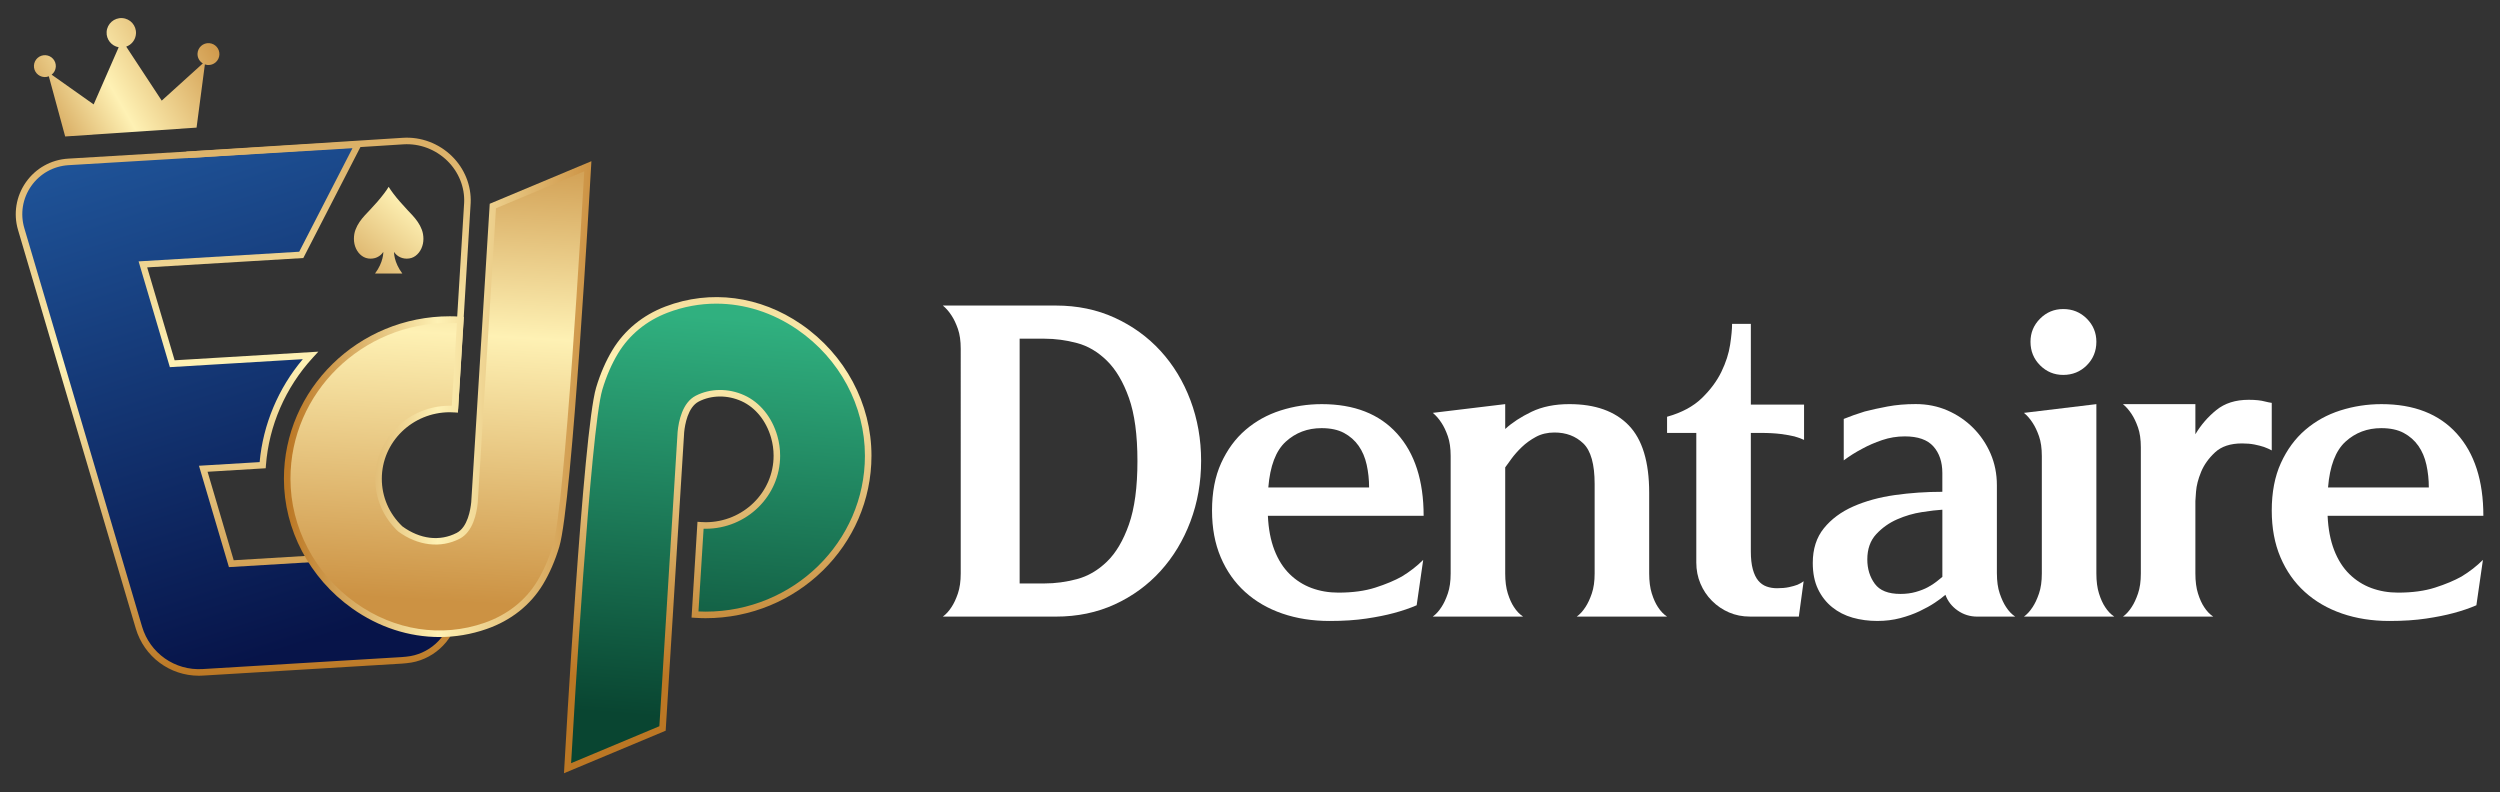
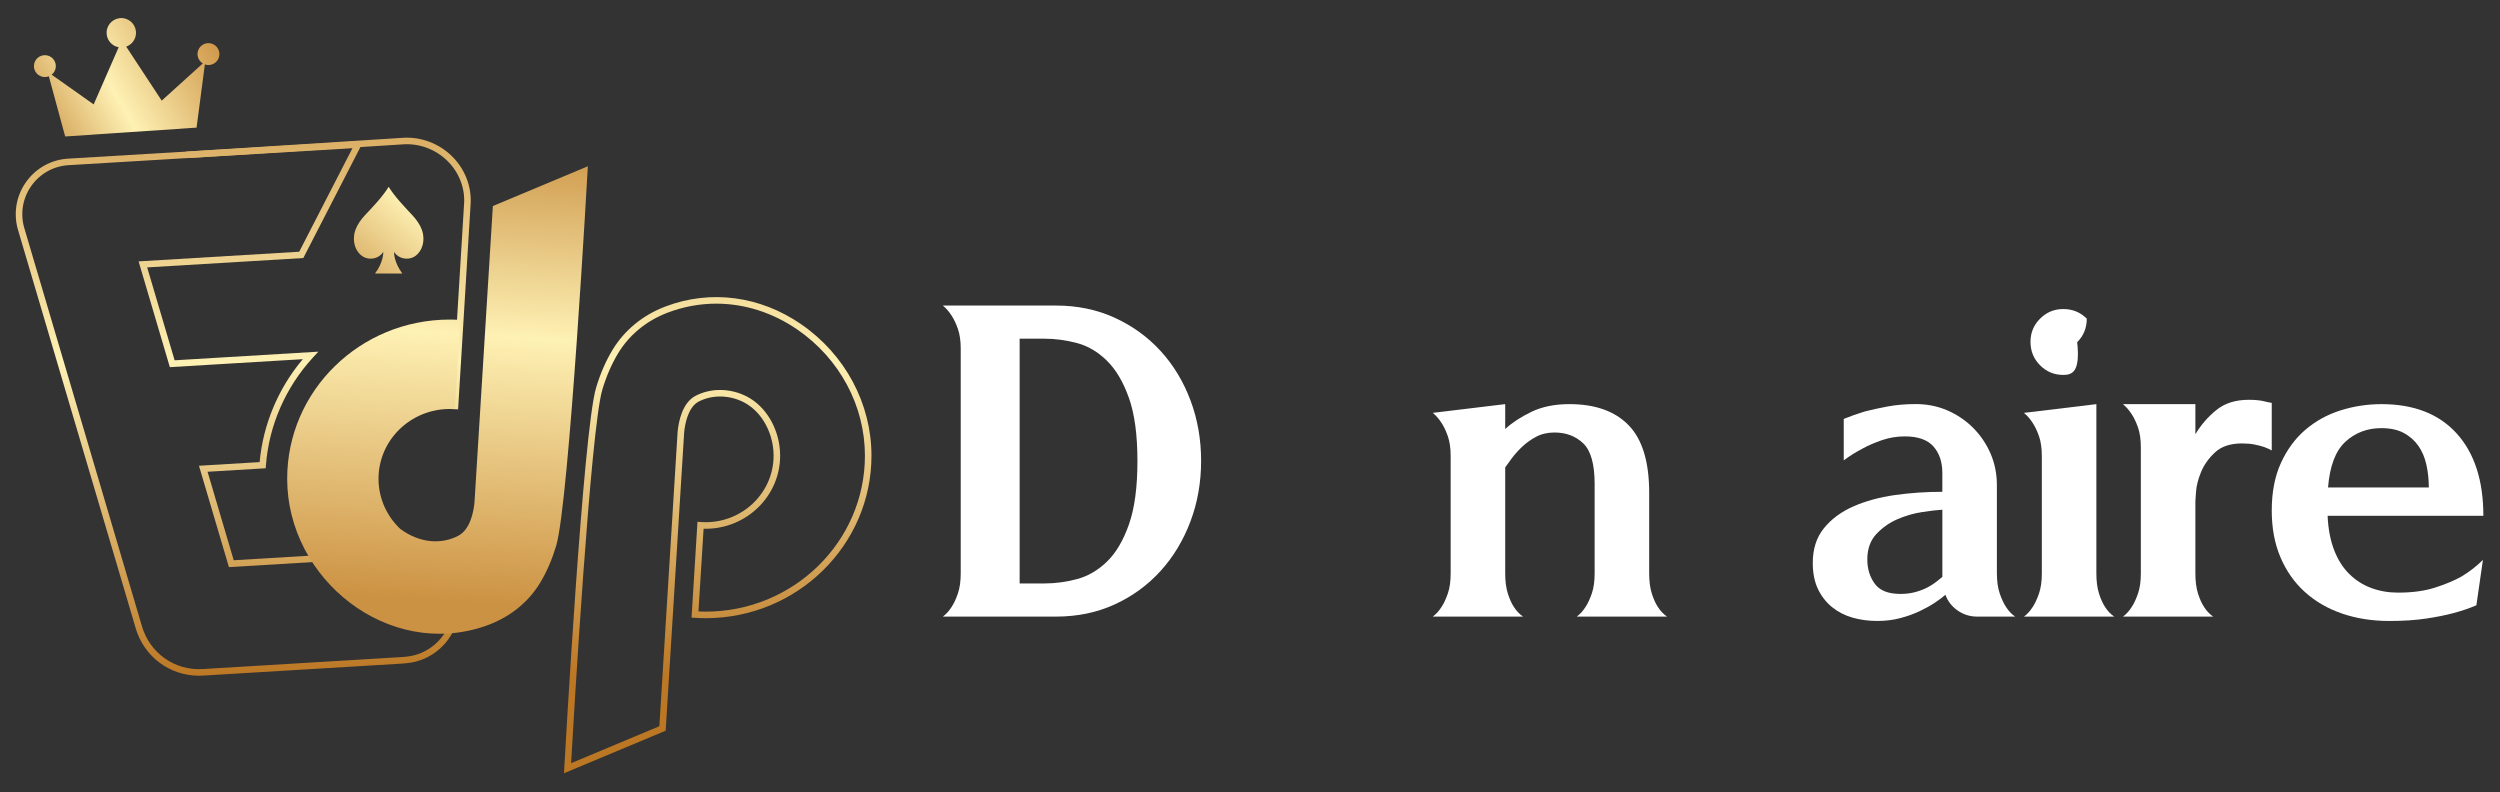
<svg xmlns="http://www.w3.org/2000/svg" version="1.1" id="Layer_2" x="0px" y="0px" viewBox="0 0 1422.78 450.78" style="enable-background:new 0 0 1422.78 450.78;" xml:space="preserve">
  <rect x="0" y="0" width="1422.78" height="450.78" fill="#333333" stroke="none" />
  <style type="text/css">
	.st0{fill:url(#SVGID_1_);}
	.st1{fill:url(#SVGID_00000096026890531186311490000005820802549209575320_);}
	.st2{fill:url(#SVGID_00000171696537809770157320000014339011232246573502_);}
	.st3{fill:url(#SVGID_00000149376106729834255430000016289031772295531918_);}
	.st4{fill:url(#SVGID_00000056428096157411266110000016428226852583632019_);}
	.st5{fill:url(#SVGID_00000005984142020002848980000015490038380302002584_);}
	.st6{fill:url(#SVGID_00000058554306558270969620000004505175190892664992_);}
	.st7{fill:url(#SVGID_00000169531893643309288870000002051151470581521580_);}
	.st8{fill:url(#SVGID_00000163791235906021024860000011333640436180595103_);}
	.st9{fill:#FFFFFF;}
</style>
  <g>
    <g>
      <g>
        <linearGradient id="SVGID_1_" gradientUnits="userSpaceOnUse" x1="5.813" y1="88.099" x2="124.993" y2="18.793">
          <stop offset="0.012" style="stop-color:#BB7724" />
          <stop offset="0.5" style="stop-color:#FEF1B4" />
          <stop offset="1" style="stop-color:#CC9243" />
        </linearGradient>
        <path class="st0" d="M119.02,24.56c-3.44-0.21-6.39,2.41-6.6,5.84c-0.14,2.4,1.1,4.53,3.02,5.69l-23.4,21.18l-20.2-30.73     c3.07-1.09,5.34-3.93,5.55-7.38c0.28-4.62-3.24-8.58-7.85-8.86c-4.62-0.28-8.58,3.24-8.86,7.85c-0.26,4.28,2.75,8,6.86,8.74     L53.3,59.42L29.39,42.5c1.34-1.06,2.25-2.65,2.37-4.49c0.21-3.44-2.41-6.39-5.84-6.6s-6.39,2.41-6.6,5.84     c-0.21,3.44,2.41,6.39,5.84,6.6c0.93,0.06,1.82-0.11,2.63-0.43l9.3,34.25l37.39-2.52l37.39-2.52l4.73-35.99     c0.53,0.18,1.08,0.32,1.66,0.36c3.44,0.21,6.39-2.41,6.6-5.84C125.07,27.72,122.45,24.77,119.02,24.56z" />
        <g>
          <linearGradient id="SVGID_00000024723410616761175300000011966792947526398099_" gradientUnits="userSpaceOnUse" x1="95.223" y1="68.32" x2="189.952" y2="361.251">
            <stop offset="0" style="stop-color:#1F5499" />
            <stop offset="1" style="stop-color:#071449" />
          </linearGradient>
-           <path style="fill:url(#SVGID_00000024723410616761175300000011966792947526398099_);" d="M131.64,320.81l-15.96-54.02l33.8-2.03      c1.78-23.93,11.75-45.66,27.19-62.47l-78.66,4.72l-16.7-56.53l90.14-5.41l32.3-62.77L38.91,92.14      c-19.17,1.15-32.29,19.84-26.85,38.26L79.04,357.1c4.71,15.95,19.81,26.54,36.42,25.54l113.17-6.81l2.65-0.24      c13.65-1.22,24.87-11.28,27.57-24.71l0.77-3.84l23.88-35.34L131.64,320.81z" />
        </g>
        <linearGradient id="SVGID_00000032641993322831348750000008073334885358611332_" gradientUnits="userSpaceOnUse" x1="148.059" y1="389.133" x2="148.059" y2="23.359">
          <stop offset="0.012" style="stop-color:#BB7724" />
          <stop offset="0.5" style="stop-color:#FEF1B4" />
          <stop offset="1" style="stop-color:#CC9243" />
        </linearGradient>
        <path style="fill:url(#SVGID_00000032641993322831348750000008073334885358611332_);" d="M113.25,384.57     c-16.63,0-31.23-10.81-36-26.95L10.28,130.93c-2.76-9.33-1.13-19.24,4.45-27.21c5.59-7.96,14.36-12.86,24.07-13.44l168.1-10.05     l-34.28,66.62l-88.86,5.33l15.62,52.87l81.79-4.91l-3.12,3.4c-15.54,16.91-25.02,38.69-26.71,61.34l-0.12,1.62l-33.09,1.99     l14.88,50.36l154.15-9.26l-25.78,38.16l-0.7,3.48c-2.85,14.14-14.87,24.91-29.23,26.2l-2.65,0.24l-113.22,6.82     C114.8,384.55,114.02,384.57,113.25,384.57z M200.59,84.34L39.02,94c-8.57,0.51-16.31,4.84-21.24,11.86     c-4.93,7.03-6.36,15.78-3.93,24.01l66.98,226.69c4.49,15.21,18.7,25.18,34.52,24.21l113.17-6.81l2.6-0.23     c12.73-1.14,23.39-10.69,25.91-23.23l0.85-4.21l21.97-32.52l-149.57,8.98l-17.05-57.69l34.53-2.07     c1.94-21.41,10.59-42,24.57-58.58l-75.67,4.54l-17.79-60.2l91.41-5.49L200.59,84.34z" />
        <linearGradient id="SVGID_00000173121601016388924040000012837911746060342154_" gradientUnits="userSpaceOnUse" x1="187" y1="389.133" x2="187" y2="23.359">
          <stop offset="0.012" style="stop-color:#BB7724" />
          <stop offset="0.5" style="stop-color:#FEF1B4" />
          <stop offset="1" style="stop-color:#CC9243" />
        </linearGradient>
        <path style="fill:url(#SVGID_00000173121601016388924040000012837911746060342154_);" d="M260.71,232.97l-3.72-0.23l7.16-117.39     c0.4-8.77-3.08-17.45-9.54-23.79c-6.69-6.57-15.82-10-25.06-9.42l-123.24,7.84l-0.24-3.72l123.24-7.84     c10.29-0.65,20.46,3.17,27.9,10.48c7.22,7.09,11.1,16.8,10.65,26.65L260.71,232.97z" />
        <linearGradient id="SVGID_00000097490384707040953990000006880518765304756124_" gradientUnits="userSpaceOnUse" x1="177.899" y1="187.094" x2="235.812" y2="118.225">
          <stop offset="0.012" style="stop-color:#BB7724" />
          <stop offset="1" style="stop-color:#FEF1B4" />
        </linearGradient>
        <path style="fill:url(#SVGID_00000097490384707040953990000006880518765304756124_);" d="M240.06,130.72     c-0.6-1.59-1.37-3.06-2.3-4.4c-0.93-1.35-1.92-2.58-2.96-3.71c-1.04-1.12-1.99-2.13-2.85-3.03c-1.39-1.48-2.81-3.05-4.24-4.69     c-1.44-1.64-2.73-3.21-3.86-4.72c-1.14-1.5-1.99-2.74-2.56-3.71c-0.06-0.14-0.13-0.14-0.19,0c-0.57,0.97-1.42,2.2-2.56,3.71     c-1.14,1.5-2.42,3.08-3.84,4.72c-1.42,1.64-2.85,3.2-4.27,4.69c-0.85,0.9-1.8,1.91-2.85,3.03c-1.04,1.12-2.03,2.36-2.96,3.71     c-0.93,1.35-1.7,2.82-2.3,4.4c-0.6,1.59-0.9,3.32-0.9,5.18c0,2,0.39,3.86,1.19,5.57c0.79,1.71,1.9,3.09,3.34,4.15     c1.44,1.05,3.09,1.58,4.96,1.58c1.8,0,3.41-0.47,4.81-1.4c0.99-0.66,1.78-1.45,2.37-2.38l0.05,0.05c0,0,0.22,5.62-4.71,12.2h7.77     h7.77c-4.94-6.58-4.71-12.2-4.71-12.2l0,0l0.05-0.05c0.59,0.93,1.38,1.73,2.37,2.38c1.41,0.93,3.01,1.4,4.81,1.4     c1.9,0,3.56-0.53,4.98-1.58c1.42-1.05,2.53-2.44,3.32-4.15c0.79-1.71,1.19-3.57,1.19-5.57     C240.96,134.03,240.66,132.31,240.06,130.72z" />
      </g>
      <g>
        <linearGradient id="SVGID_00000144327357242154004410000003227201316801033914_" gradientUnits="userSpaceOnUse" x1="257.298" y1="37.617" x2="239.856" y2="341.39">
          <stop offset="0.012" style="stop-color:#BB7724" />
          <stop offset="0.5" style="stop-color:#FEF1B4" />
          <stop offset="1" style="stop-color:#CC9243" />
        </linearGradient>
        <path style="fill:url(#SVGID_00000144327357242154004410000003227201316801033914_);" d="M334.55,94.62l-54.05,22.63     l-10.47,168.78c-0.51,5.18-2.39,15.34-9.27,18.91c-9.39,4.86-21.57,4.45-32.97-3.93c-7.62-7.22-12.37-17.33-12.37-28.54     c0-21.93,18.16-39.71,40.56-39.71c0.97,0,1.92,0.05,2.87,0.11l3.15-50.79c-1.99-0.13-4-0.21-6.02-0.21     c-51.11,0-92.54,40.56-92.54,90.6c0,57.3,57.66,102.95,112.86,83.77c12.92-4.49,23.95-12.76,31.09-24.56     c3.98-6.58,6.95-13.74,9.15-21.1C323.9,285.92,334.55,94.62,334.55,94.62z" />
        <linearGradient id="SVGID_00000170974034776052128570000001113953108130554759_" gradientUnits="userSpaceOnUse" x1="161.576" y1="227.145" x2="336.57" y2="227.145">
          <stop offset="0.012" style="stop-color:#BB7724" />
          <stop offset="0.5" style="stop-color:#FEF1B4" />
          <stop offset="1" style="stop-color:#CC9243" />
        </linearGradient>
-         <path style="fill:url(#SVGID_00000170974034776052128570000001113953108130554759_);" d="M250.1,362.54     c-17.33,0-34.58-5.54-49.73-16.32c-24.29-17.27-38.79-44.85-38.79-73.76c0-50.98,42.35-92.46,94.41-92.46     c1.86,0,3.81,0.07,6.14,0.22l1.86,0.12l-3.38,54.51l-1.87-0.13c-1.05-0.07-1.92-0.11-2.75-0.11c-21.34,0-38.7,16.98-38.7,37.85     c0,10.29,4.16,19.91,11.7,27.1c10.04,7.33,21.3,8.69,30.92,3.71c6.23-3.22,7.86-13.27,8.27-17.44l10.53-169.87l57.86-24.22     l-0.17,2.97c-0.44,7.82-10.74,191.8-18.09,216.39c-2.38,7.98-5.53,15.22-9.34,21.53c-7.12,11.77-18.21,20.53-32.07,25.35     C268.14,361.04,259.11,362.54,250.1,362.54z M255.98,183.73c-50,0-90.68,39.81-90.68,88.74c0,27.71,13.91,54.15,37.22,70.72     c22.04,15.67,48.7,19.79,73.16,11.29c13.03-4.53,23.44-12.74,30.1-23.76c3.65-6.04,6.67-12.99,8.96-20.67     c6.72-22.5,16.38-188.21,17.77-212.56l-50.23,21.03l-10.39,167.62c-0.59,6-2.7,16.53-10.27,20.45     c-10.79,5.58-23.85,4.06-34.93-4.08l-0.18-0.15c-8.35-7.91-12.95-18.52-12.95-29.89c0-22.92,19.03-41.57,42.43-41.57     c0.37,0,0.74,0.01,1.13,0.02l2.92-47.08C258.57,183.76,257.25,183.73,255.98,183.73z" />
      </g>
      <g>
        <linearGradient id="SVGID_00000152962897110840389180000012871523276955801239_" gradientUnits="userSpaceOnUse" x1="420.694" y1="181.962" x2="403.245" y2="410.244">
          <stop offset="0" style="stop-color:#30B07F" />
          <stop offset="1" style="stop-color:#094531" />
        </linearGradient>
-         <path style="fill:url(#SVGID_00000152962897110840389180000012871523276955801239_);" d="M322.99,437.2l54.05-22.63l10.47-168.78     c0.51-5.18,2.39-15.34,9.27-18.91c14.86-7.69,32.7,0.09,40.67,13.91c10.14,17.59,3.22,40.71-13.35,51.57     c-6.67,4.37-14.57,6.69-22.54,6.69c-0.97,0-1.92-0.05-2.87-0.11l-3.15,50.79c1.99,0.13,4,0.21,6.02,0.21     c51.11,0,92.54-40.56,92.54-90.6c0-58.14-59.01-104.36-114.75-83.17c-12.11,4.61-22.46,12.83-29.19,23.95     c-3.98,6.58-6.95,13.74-9.15,21.1C333.64,245.89,322.99,437.2,322.99,437.2z" />
        <linearGradient id="SVGID_00000066501834721860485130000000349932321199525542_" gradientUnits="userSpaceOnUse" x1="408.466" y1="389.133" x2="408.466" y2="23.359">
          <stop offset="0.012" style="stop-color:#BB7724" />
          <stop offset="0.5" style="stop-color:#FEF1B4" />
          <stop offset="1" style="stop-color:#CC9243" />
        </linearGradient>
        <path style="fill:url(#SVGID_00000066501834721860485130000000349932321199525542_);" d="M320.97,440.06l0.17-2.97     c0.44-7.82,10.74-191.8,18.09-216.39c2.38-7.98,5.53-15.22,9.34-21.53c6.82-11.28,17.24-19.83,30.13-24.73     c25.66-9.76,53.84-6.06,77.32,10.13c25.02,17.25,39.95,45.21,39.95,74.79c0,50.98-42.35,92.46-94.4,92.46     c-1.84,0-3.79-0.07-6.14-0.22l-1.86-0.12l3.38-54.52l1.87,0.13c1.05,0.07,1.92,0.11,2.75,0.11c21.34,0,38.7-16.98,38.7-37.85     c0-3.46-0.48-6.89-1.42-10.19c-2.76-9.64-8.88-17.23-16.8-20.83c-8.01-3.63-17.13-3.55-24.4,0.21     c-6.23,3.22-7.86,13.27-8.27,17.44l-10.53,169.87L320.97,440.06z M407.63,172.81c-9.31,0-18.62,1.69-27.62,5.11     c-12.1,4.6-21.87,12.62-28.26,23.18c-3.65,6.04-6.67,12.99-8.96,20.67c-6.72,22.5-16.38,188.21-17.77,212.56l50.23-21.03     l10.39-167.62c0.59-6,2.7-16.53,10.27-20.45c8.27-4.28,18.61-4.39,27.65-0.29c8.92,4.04,15.79,12.5,18.85,23.19     c1.04,3.63,1.57,7.41,1.57,11.22c0,22.92-19.03,41.57-42.43,41.57c-0.37,0-0.74-0.01-1.13-0.02l-2.92,47.08     c1.48,0.07,2.79,0.11,4.05,0.11c50,0,90.68-39.81,90.68-88.74c0-28.35-14.33-55.16-38.34-71.72     C439.68,177.83,423.68,172.81,407.63,172.81z" />
      </g>
    </g>
    <g>
      <path class="st9" d="M570.1,173.89h17.13h13.66c12.25,0,23.42,2.32,33.52,6.95c10.1,4.64,18.79,10.92,26.07,18.87    c7.28,7.95,12.95,17.3,17.01,28.06c4.05,10.76,6.08,22.27,6.08,34.51c0,12.25-2.03,23.75-6.08,34.51    c-4.06,10.76-9.73,20.15-17.01,28.18c-7.29,8.03-15.97,14.36-26.07,19c-10.1,4.64-21.27,6.95-33.52,6.95H570.1h-33.52    c1.82-1.32,3.48-3.14,4.97-5.46c1.32-1.99,2.52-4.55,3.6-7.7c1.07-3.14,1.61-6.95,1.61-11.42V198.47c0-4.47-0.54-8.23-1.61-11.3    c-1.08-3.06-2.28-5.59-3.6-7.57c-1.49-2.32-3.15-4.22-4.97-5.71H570.1z M594.44,332.05c6.12,0,12.29-0.83,18.5-2.48    s11.88-4.95,17.01-9.91c5.13-4.96,9.31-12.02,12.54-21.19c3.23-9.17,4.84-21.19,4.84-36.06c0-14.87-1.61-26.85-4.84-35.94    c-3.23-9.09-7.41-16.15-12.54-21.19c-5.13-5.04-10.8-8.39-17.01-10.04c-6.21-1.65-12.38-2.48-18.5-2.48h-14.15v139.29H594.44z" />
-       <path class="st9" d="M752.22,230c18.5,0,32.79,5.59,42.87,16.76c10.08,11.17,15.12,26.78,15.12,46.8h-88.64    c0.33,7.45,1.57,13.95,3.71,19.49c2.15,5.55,5.04,10.1,8.67,13.66c3.63,3.56,7.8,6.21,12.5,7.95c4.7,1.74,9.78,2.61,15.23,2.61    c8.09,0,15.1-0.95,21.04-2.86c5.94-1.9,10.98-4.01,15.11-6.33c4.62-2.81,8.66-5.96,12.13-9.44l-3.72,25.82    c-3.8,1.66-8.18,3.15-13.13,4.47c-4.3,1.16-9.46,2.2-15.49,3.1c-6.03,0.91-13.01,1.37-20.94,1.37c-9.75,0-18.71-1.41-26.89-4.22    s-15.24-6.91-21.18-12.29c-5.95-5.38-10.57-11.96-13.88-19.74c-3.31-7.78-4.95-16.64-4.95-26.57c0-10.43,1.73-19.45,5.2-27.06    c3.47-7.61,8.09-13.91,13.87-18.87c5.78-4.97,12.43-8.65,19.95-11.05C736.32,231.21,744.13,230,752.22,230z M752.1,243.66    c-7.95,0-14.73,2.57-20.36,7.7c-5.63,5.13-8.94,13.82-9.93,26.07h57.36c0-4.47-0.46-8.77-1.37-12.91    c-0.91-4.14-2.44-7.74-4.59-10.8c-2.15-3.06-4.93-5.5-8.32-7.33C761.49,244.57,757.23,243.66,752.1,243.66z" />
      <path class="st9" d="M940.06,337.76c0.99,3.15,2.15,5.71,3.48,7.7c1.49,2.32,3.23,4.14,5.21,5.46h-51.4    c1.82-1.32,3.48-3.14,4.97-5.46c1.32-1.99,2.52-4.55,3.6-7.7c1.08-3.14,1.61-6.95,1.61-11.42v-50.9c0-11.25-2.15-18.95-6.46-23.09    c-4.31-4.14-9.77-6.21-16.39-6.21c-3.97,0-7.49,0.83-10.55,2.48c-3.06,1.66-5.75,3.6-8.07,5.83c-2.32,2.24-4.26,4.43-5.83,6.58    c-1.58,2.15-2.77,3.81-3.6,4.97v60.33c0,4.47,0.5,8.28,1.49,11.42c0.99,3.15,2.15,5.71,3.48,7.7c1.49,2.32,3.23,4.14,5.21,5.46    h-51.4c1.82-1.32,3.48-3.14,4.97-5.46c1.32-1.99,2.52-4.55,3.6-7.7c1.08-3.14,1.61-6.95,1.61-11.42v-66.79    c0-4.47-0.54-8.23-1.61-11.3c-1.08-3.06-2.28-5.59-3.6-7.57c-1.49-2.32-3.15-4.22-4.97-5.71l41.22-4.97v14.15    c3.97-3.64,8.98-6.91,15.02-9.81c6.04-2.89,13.2-4.34,21.48-4.34c14.73,0,25.99,4.01,33.77,12.04    c7.78,8.03,11.67,20.82,11.67,38.36v45.93C938.57,330.81,939.07,334.62,940.06,337.76z" />
-       <path class="st9" d="M996.42,230.25h30.29v20.11c-1.33-0.66-3.15-1.32-5.46-1.99c-1.99-0.5-4.55-0.95-7.7-1.37    c-3.15-0.41-7.04-0.62-11.67-0.62h-5.46v67.29c0,4.14,0.37,7.57,1.12,10.3c0.75,2.73,1.78,4.88,3.1,6.46    c1.32,1.58,2.89,2.69,4.72,3.35c1.82,0.66,3.81,0.99,5.96,0.99c2.65,0,4.92-0.21,6.83-0.62c1.9-0.41,3.51-0.87,4.84-1.37    c1.49-0.66,2.65-1.32,3.48-1.99l-2.73,20.11h-27.81c-4.31,0-8.28-0.78-11.92-2.36c-3.64-1.57-6.87-3.76-9.68-6.58    c-2.82-2.81-5.01-6.08-6.58-9.81c-1.58-3.72-2.36-7.74-2.36-12.04v-73.74h-16.64v-9.19c8.28-2.32,14.85-5.83,19.74-10.55    c4.88-4.72,8.6-9.72,11.17-15.02c2.56-5.3,4.22-10.43,4.97-15.39s1.12-8.94,1.12-11.92h10.68V230.25z" />
      <path class="st9" d="M1136.46,326.34c0,4.47,0.54,8.28,1.61,11.42c1.08,3.15,2.27,5.71,3.6,7.7c1.49,2.32,3.23,4.14,5.21,5.46    h-21.6c-4.14,0-7.86-1.16-11.17-3.48c-3.31-2.32-5.63-5.29-6.95-8.94c-1.49,1.33-3.48,2.82-5.96,4.47    c-2.48,1.66-5.38,3.27-8.69,4.84c-3.31,1.58-6.99,2.9-11.05,3.97c-4.06,1.07-8.4,1.61-13.04,1.61c-4.97,0-9.64-0.62-14.03-1.86    c-4.39-1.24-8.28-3.23-11.67-5.96c-3.39-2.73-6.08-6.16-8.07-10.3c-1.99-4.14-2.98-9.1-2.98-14.9c0-7.95,2.11-14.53,6.33-19.74    s9.81-9.35,16.76-12.42c6.95-3.06,14.81-5.21,23.59-6.46c8.77-1.24,17.79-1.86,27.06-1.86v-10.68c0-6.29-1.7-11.34-5.09-15.15    c-3.39-3.81-8.81-5.71-16.26-5.71c-4.47,0-8.78,0.71-12.91,2.11c-4.14,1.41-7.86,3.02-11.17,4.84c-3.81,1.99-7.37,4.22-10.68,6.7    v-23.59c3.64-1.49,7.61-2.89,11.92-4.22c3.81-0.99,8.15-1.94,13.04-2.86c4.88-0.91,10.22-1.37,16.01-1.37c6.46,0,12.45,1.2,18,3.6    c5.54,2.4,10.43,5.71,14.65,9.93c4.22,4.22,7.53,9.11,9.93,14.65c2.4,5.55,3.6,11.55,3.6,18V326.34z M1062.71,318.4    c0,5.3,1.4,9.89,4.22,13.78c2.81,3.89,7.7,5.83,14.65,5.83c3.14,0,6.04-0.37,8.69-1.12c2.65-0.75,4.97-1.65,6.95-2.73    c1.99-1.08,3.64-2.15,4.97-3.23c1.32-1.08,2.4-1.94,3.23-2.61v-38.24c-2.98,0.17-6.87,0.62-11.67,1.37    c-4.8,0.74-9.48,2.11-14.03,4.1c-4.55,1.99-8.53,4.8-11.92,8.44C1064.41,307.64,1062.71,312.44,1062.71,318.4z" />
-       <path class="st9" d="M1193.07,326.34c0,4.47,0.5,8.28,1.49,11.42c0.99,3.15,2.15,5.71,3.48,7.7c1.49,2.32,3.23,4.14,5.21,5.46    h-51.4c1.82-1.32,3.48-3.14,4.97-5.46c1.32-1.99,2.52-4.55,3.6-7.7c1.08-3.14,1.61-6.95,1.61-11.42v-66.79    c0-4.47-0.54-8.23-1.61-11.3c-1.08-3.06-2.28-5.59-3.6-7.57c-1.49-2.32-3.15-4.22-4.97-5.71l41.22-4.97V326.34z M1174.2,213.37    c-5.13,0-9.52-1.82-13.16-5.46c-3.64-3.64-5.46-8.11-5.46-13.41c0-5.13,1.82-9.52,5.46-13.16c3.64-3.64,8.03-5.46,13.16-5.46    c5.3,0,9.77,1.82,13.41,5.46c3.64,3.64,5.46,8.03,5.46,13.16c0,5.3-1.82,9.77-5.46,13.41    C1183.96,211.55,1179.49,213.37,1174.2,213.37z" />
+       <path class="st9" d="M1193.07,326.34c0,4.47,0.5,8.28,1.49,11.42c0.99,3.15,2.15,5.71,3.48,7.7c1.49,2.32,3.23,4.14,5.21,5.46    h-51.4c1.82-1.32,3.48-3.14,4.97-5.46c1.32-1.99,2.52-4.55,3.6-7.7c1.08-3.14,1.61-6.95,1.61-11.42v-66.79    c0-4.47-0.54-8.23-1.61-11.3c-1.08-3.06-2.28-5.59-3.6-7.57c-1.49-2.32-3.15-4.22-4.97-5.71l41.22-4.97V326.34z M1174.2,213.37    c-5.13,0-9.52-1.82-13.16-5.46c-3.64-3.64-5.46-8.11-5.46-13.41c0-5.13,1.82-9.52,5.46-13.16c3.64-3.64,8.03-5.46,13.16-5.46    c5.3,0,9.77,1.82,13.41,5.46c0,5.3-1.82,9.77-5.46,13.41    C1183.96,211.55,1179.49,213.37,1174.2,213.37z" />
      <path class="st9" d="M1261.35,233.36c4.8-3.89,10.92-5.83,18.37-5.83c1.99,0,3.76,0.08,5.34,0.25c1.57,0.17,2.94,0.42,4.1,0.75    c1.32,0.33,2.56,0.58,3.72,0.75v27.06c-1.16-0.66-2.65-1.32-4.47-1.99c-1.49-0.5-3.27-0.95-5.34-1.37    c-2.07-0.41-4.43-0.62-7.08-0.62c-6.62,0-11.75,1.7-15.39,5.09c-3.64,3.39-6.29,7.12-7.95,11.17c-1.66,4.06-2.61,7.78-2.86,11.17    c-0.25,3.39-0.37,5.17-0.37,5.34v41.22c0,4.47,0.5,8.28,1.49,11.42c0.99,3.15,2.15,5.71,3.48,7.7c1.49,2.32,3.23,4.14,5.21,5.46    h-51.4c1.82-1.32,3.48-3.14,4.97-5.46c1.32-1.99,2.52-4.55,3.6-7.7c1.08-3.14,1.61-6.95,1.61-11.42v-71.76    c0-4.47-0.54-8.23-1.61-11.3c-1.08-3.06-2.28-5.59-3.6-7.57c-1.49-2.32-3.15-4.22-4.97-5.71h41.22v17.13    C1252.57,241.84,1256.54,237.25,1261.35,233.36z" />
      <path class="st9" d="M1355.32,230c18.5,0,32.79,5.59,42.87,16.76c10.08,11.17,15.12,26.78,15.12,46.8h-88.64    c0.33,7.45,1.57,13.95,3.71,19.49c2.15,5.55,5.04,10.1,8.67,13.66c3.63,3.56,7.8,6.21,12.5,7.95c4.7,1.74,9.78,2.61,15.23,2.61    c8.09,0,15.1-0.95,21.04-2.86c5.94-1.9,10.98-4.01,15.11-6.33c4.62-2.81,8.66-5.96,12.13-9.44l-3.72,25.82    c-3.8,1.66-8.18,3.15-13.13,4.47c-4.3,1.16-9.46,2.2-15.49,3.1c-6.03,0.91-13.01,1.37-20.94,1.37c-9.75,0-18.71-1.41-26.89-4.22    s-15.24-6.91-21.18-12.29c-5.95-5.38-10.57-11.96-13.88-19.74c-3.31-7.78-4.95-16.64-4.95-26.57c0-10.43,1.73-19.45,5.2-27.06    c3.47-7.61,8.09-13.91,13.87-18.87c5.78-4.97,12.43-8.65,19.95-11.05C1339.42,231.21,1347.23,230,1355.32,230z M1355.2,243.66    c-7.95,0-14.73,2.57-20.36,7.7c-5.63,5.13-8.94,13.82-9.93,26.07h57.36c0-4.47-0.46-8.77-1.37-12.91    c-0.91-4.14-2.44-7.74-4.59-10.8c-2.15-3.06-4.93-5.5-8.32-7.33C1364.59,244.57,1360.33,243.66,1355.2,243.66z" />
    </g>
  </g>
</svg>